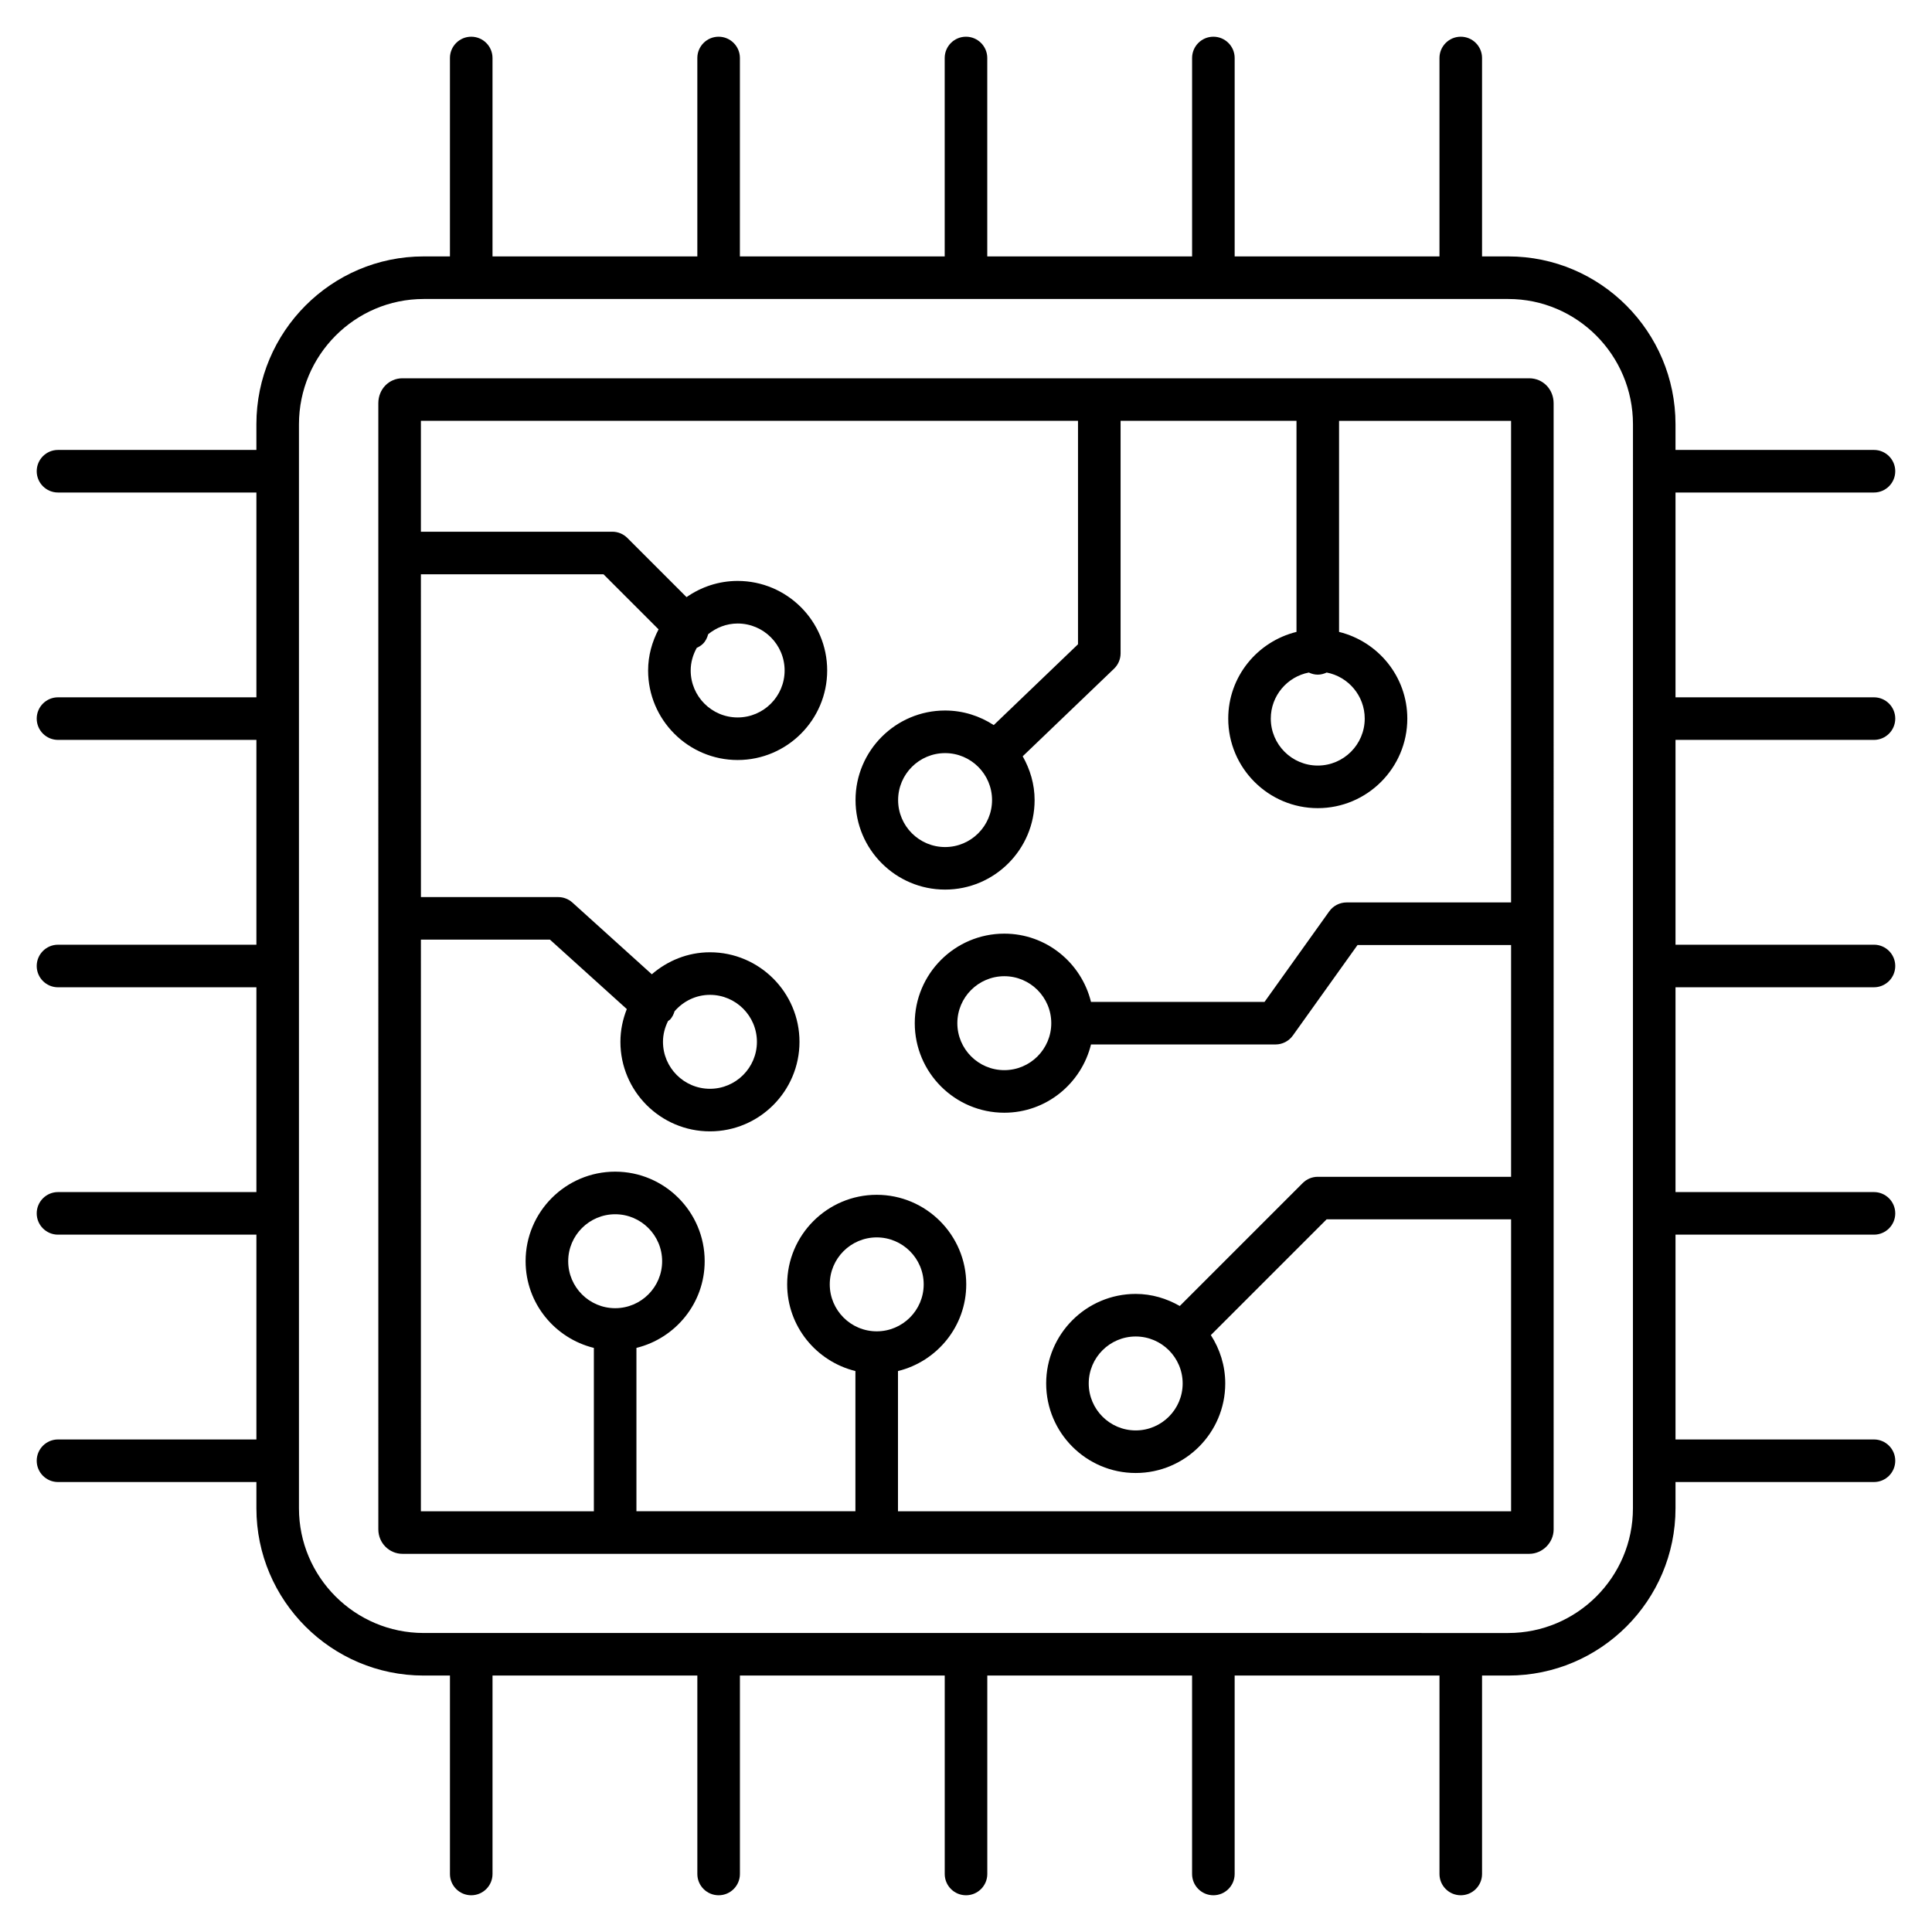
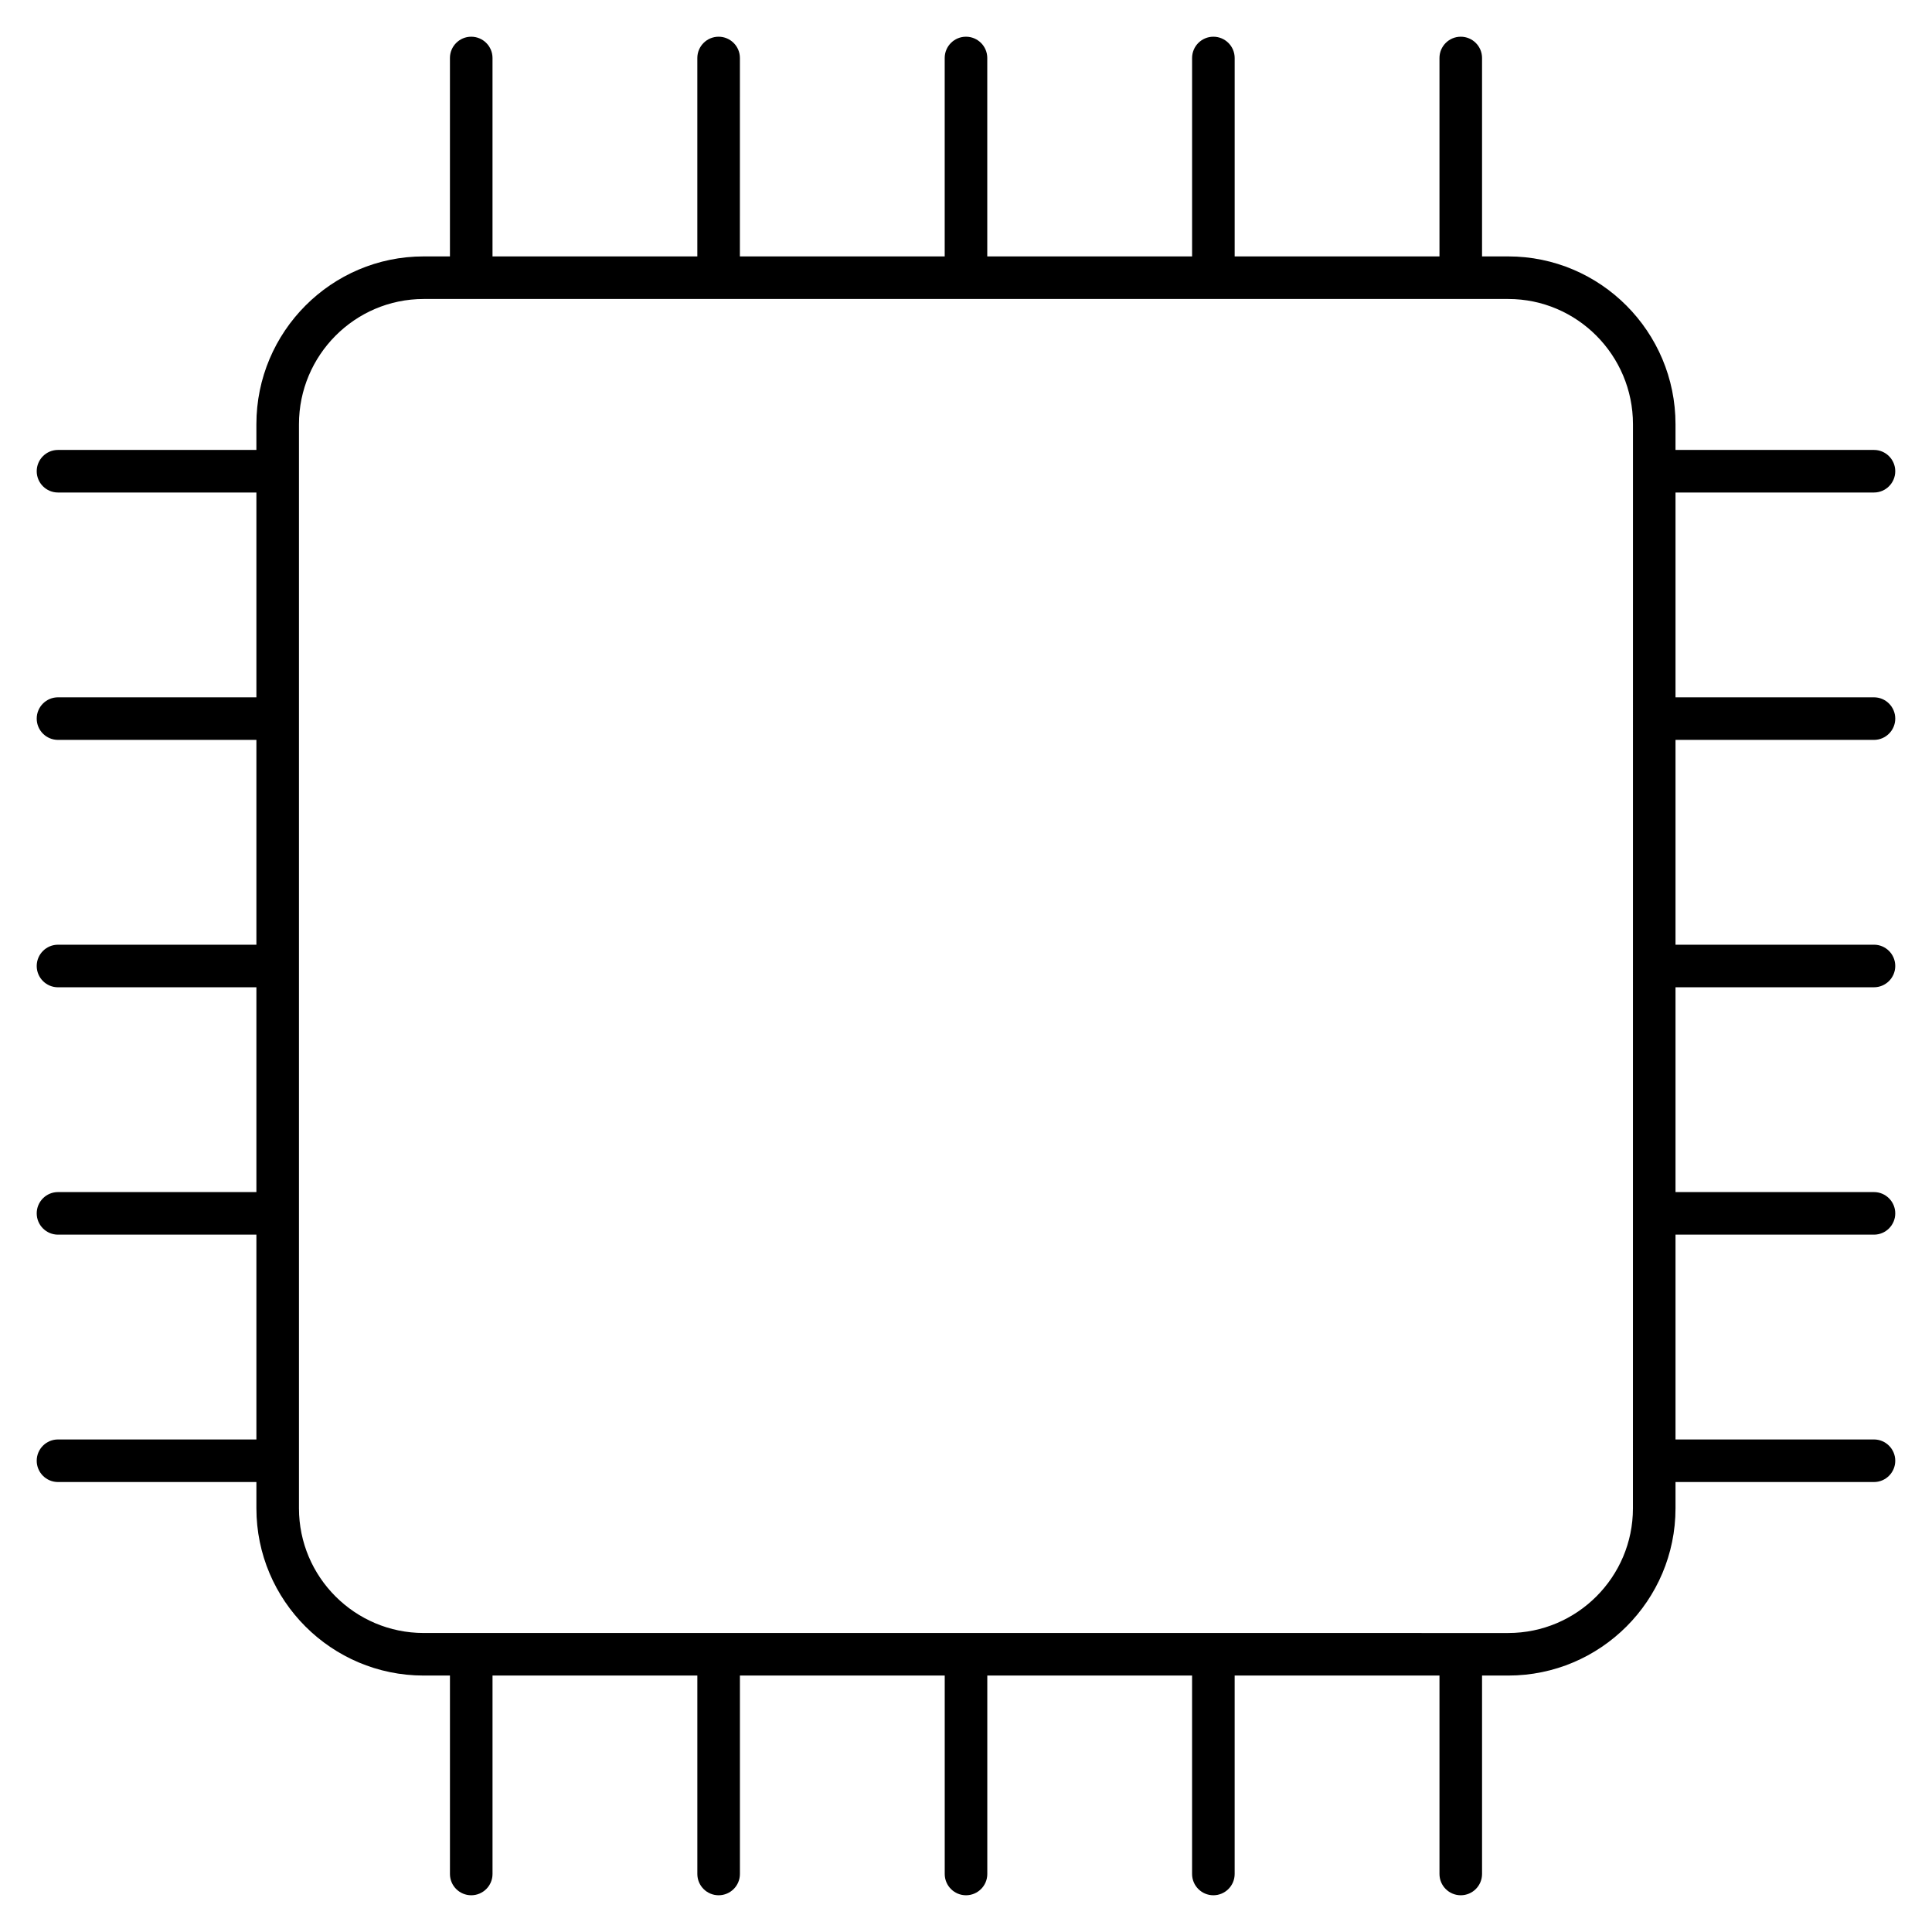
<svg xmlns="http://www.w3.org/2000/svg" fill="#000000" width="800px" height="800px" version="1.1" viewBox="144 144 512 512">
  <g>
-     <path d="m549.26 244.25h-298.61c-3.582 0-6.391 2.906-6.391 6.617l0.004 298.45c0 3.566 2.867 6.465 6.391 6.465h298.61c3.508 0 6.465-2.961 6.465-6.465l-0.004-298.45c0-3.711-2.84-6.617-6.465-6.617zm-56.039 78.539c0.855 0 1.645-0.223 2.367-0.562 5.731 1.109 10.078 6.156 10.078 12.207 0 6.867-5.586 12.449-12.445 12.449-6.867 0-12.449-5.586-12.449-12.449 0-6.051 4.348-11.098 10.082-12.207 0.723 0.344 1.512 0.562 2.367 0.562zm51.227 60.367h-43.594c-1.82 0-3.527 0.879-4.59 2.359l-17.148 23.996h-45.992c-2.547-10.355-11.844-18.086-22.973-18.086-13.086 0-23.73 10.645-23.73 23.727 0 13.086 10.645 23.73 23.73 23.73 11.129 0 20.426-7.734 22.977-18.09h48.895c1.82 0 3.527-0.879 4.59-2.359l17.148-23.996h40.691v61.426h-51.227c-1.496 0-2.93 0.594-3.988 1.652l-32.586 32.586c-3.461-1.977-7.41-3.199-11.676-3.199-13.086 0-23.73 10.645-23.73 23.73 0 13.082 10.645 23.727 23.73 23.727 13.082 0 23.727-10.645 23.727-23.727 0-4.727-1.426-9.113-3.816-12.816l30.676-30.676h48.891v77.363h-162.48v-37.16c10.359-2.547 18.09-11.844 18.09-22.977 0-13.086-10.645-23.73-23.73-23.73-13.082 0-23.727 10.645-23.727 23.73 0 11.129 7.731 20.426 18.086 22.973v37.16h-58.031v-43.293c10.355-2.547 18.086-11.844 18.086-22.977 0-13.082-10.645-23.727-23.727-23.727-13.086 0-23.73 10.645-23.73 23.727 0 11.133 7.734 20.43 18.09 22.98v43.293h-45.84l0.004-151.49h34.199l20.367 18.402c-1.066 2.695-1.695 5.609-1.695 8.68 0 13.082 10.645 23.727 23.73 23.727 13.082 0 23.727-10.645 23.727-23.727 0-13.086-10.645-23.73-23.727-23.73-5.906 0-11.25 2.246-15.406 5.832l-21.039-19.008c-1.039-0.938-2.387-1.453-3.781-1.453h-36.367l-0.008-85.543h48.391l14.594 14.594c-1.715 3.277-2.773 6.949-2.773 10.898 0 13.082 10.645 23.727 23.73 23.727 13.082 0 23.727-10.645 23.727-23.727 0-13.086-10.645-23.73-23.727-23.73-5.039 0-9.695 1.605-13.543 4.293l-15.684-15.684c-1.059-1.059-2.492-1.652-3.988-1.652h-50.727v-29.387h174.14v59.215l-22.332 21.418c-3.719-2.422-8.137-3.863-12.895-3.863-13.086 0-23.73 10.645-23.73 23.73 0 13.082 10.645 23.727 23.73 23.727 13.082 0 23.727-10.645 23.727-23.727 0-4.234-1.207-8.152-3.156-11.598l24.203-23.207c1.109-1.066 1.738-2.535 1.738-4.07v-61.621h46.617v55.934c-10.359 2.547-18.09 11.844-18.09 22.977 0 13.086 10.645 23.73 23.73 23.73 13.082 0 23.727-10.645 23.727-23.73 0-11.129-7.731-20.426-18.086-22.973v-55.934h45.586zm-121.85 31.996c0 6.867-5.586 12.449-12.445 12.449-6.867 0-12.449-5.586-12.449-12.449 0-6.863 5.586-12.445 12.449-12.445 6.859-0.004 12.445 5.582 12.445 12.445zm34.82 95.48c0 6.863-5.586 12.445-12.445 12.445-6.867 0-12.449-5.586-12.449-12.445 0-6.867 5.586-12.449 12.449-12.449 6.863 0 12.445 5.582 12.445 12.449zm-81.078-13.816c-6.863 0-12.445-5.586-12.445-12.445 0-6.867 5.586-12.449 12.445-12.449 6.867 0 12.449 5.586 12.449 12.449 0 6.859-5.586 12.445-12.449 12.445zm-69.312-6.133c-6.867 0-12.449-5.586-12.449-12.449s5.586-12.445 12.449-12.445c6.863 0 12.445 5.586 12.445 12.445 0.004 6.863-5.582 12.449-12.445 12.449zm12.668-70.586c0-1.996 0.516-3.856 1.352-5.527 0.172-0.148 0.383-0.215 0.539-0.387 0.582-0.648 0.945-1.398 1.176-2.18 2.285-2.644 5.621-4.356 9.383-4.356 6.863 0 12.445 5.586 12.445 12.449 0 6.863-5.586 12.445-12.445 12.445-6.863 0-12.449-5.586-12.449-12.445zm7.344-98.41c0-2.188 0.617-4.211 1.609-6 0.594-0.273 1.168-0.613 1.66-1.102 0.719-0.719 1.113-1.598 1.363-2.508 2.144-1.746 4.844-2.84 7.816-2.84 6.863 0 12.445 5.586 12.445 12.449s-5.586 12.445-12.445 12.445c-6.863 0.004-12.449-5.582-12.449-12.445zm79.863 34.344c0 6.863-5.586 12.445-12.445 12.445-6.867 0-12.449-5.586-12.449-12.445 0-6.867 5.586-12.449 12.449-12.449 6.859-0.004 12.445 5.582 12.445 12.449z" />
    <path d="m640.62 274.52c3.113 0 5.641-2.527 5.641-5.641 0-3.113-2.527-5.641-5.641-5.641h-52.594v-6.809c0-24.527-19.883-44.477-44.32-44.477h-6.949v-52.582c0-3.113-2.527-5.641-5.641-5.641-3.113 0-5.641 2.527-5.641 5.641v52.582h-54.277v-52.582c0-3.113-2.527-5.641-5.641-5.641s-5.641 2.527-5.641 5.641v52.582h-54.281v-52.582c0-3.113-2.527-5.641-5.641-5.641s-5.641 2.527-5.641 5.641v52.582h-54.277l0.004-52.582c0-3.113-2.527-5.641-5.641-5.641-3.113 0-5.641 2.527-5.641 5.641v52.582h-54.281v-52.582c0-3.113-2.527-5.641-5.641-5.641-3.113 0-5.641 2.527-5.641 5.641v52.582h-6.973c-24.438 0-44.32 19.953-44.32 44.477v6.809h-52.574c-3.113 0-5.641 2.527-5.641 5.641 0 3.113 2.527 5.641 5.641 5.641h52.578v54.277h-52.578c-3.113 0-5.641 2.527-5.641 5.641s2.527 5.641 5.641 5.641h52.578v54.281h-52.578c-3.113 0-5.641 2.527-5.641 5.641s2.527 5.641 5.641 5.641h52.578v54.277l-52.578-0.004c-3.113 0-5.641 2.527-5.641 5.641 0 3.113 2.527 5.641 5.641 5.641h52.578v54.277h-52.578c-3.113 0-5.641 2.527-5.641 5.641s2.527 5.641 5.641 5.641h52.578v6.965c0 24.438 19.883 44.32 44.32 44.32h6.973v52.586c0 3.113 2.527 5.641 5.641 5.641s5.641-2.527 5.641-5.641v-52.586h54.281v52.586c0 3.113 2.527 5.641 5.641 5.641s5.641-2.527 5.641-5.641v-52.586h54.277v52.586c0 3.113 2.527 5.641 5.641 5.641 3.113 0 5.641-2.527 5.641-5.641v-52.586h54.27v52.586c0 3.113 2.527 5.641 5.641 5.641 3.113 0 5.641-2.527 5.641-5.641v-52.586h54.281v52.586c0 3.113 2.527 5.641 5.641 5.641 3.113 0 5.641-2.527 5.641-5.641v-52.586h6.949c24.438 0 44.32-19.883 44.32-44.32v-6.965h52.594c3.113 0 5.641-2.527 5.641-5.641s-2.527-5.641-5.641-5.641h-52.594v-54.277h52.594c3.113 0 5.641-2.527 5.641-5.641 0-3.113-2.527-5.641-5.641-5.641h-52.594v-54.277h52.594c3.113 0 5.641-2.527 5.641-5.641 0-3.113-2.527-5.641-5.641-5.641h-52.594v-54.281l52.594 0.004c3.113 0 5.641-2.527 5.641-5.641s-2.527-5.641-5.641-5.641h-52.594v-54.277zm-63.875 269.2c0 18.219-14.824 33.043-33.043 33.043l-287.43-0.004c-18.219 0-33.043-14.824-33.043-33.043v-287.28c0-18.309 14.824-33.199 33.043-33.199h287.44c18.219 0 33.043 14.891 33.043 33.199z" />
  </g>
</svg>